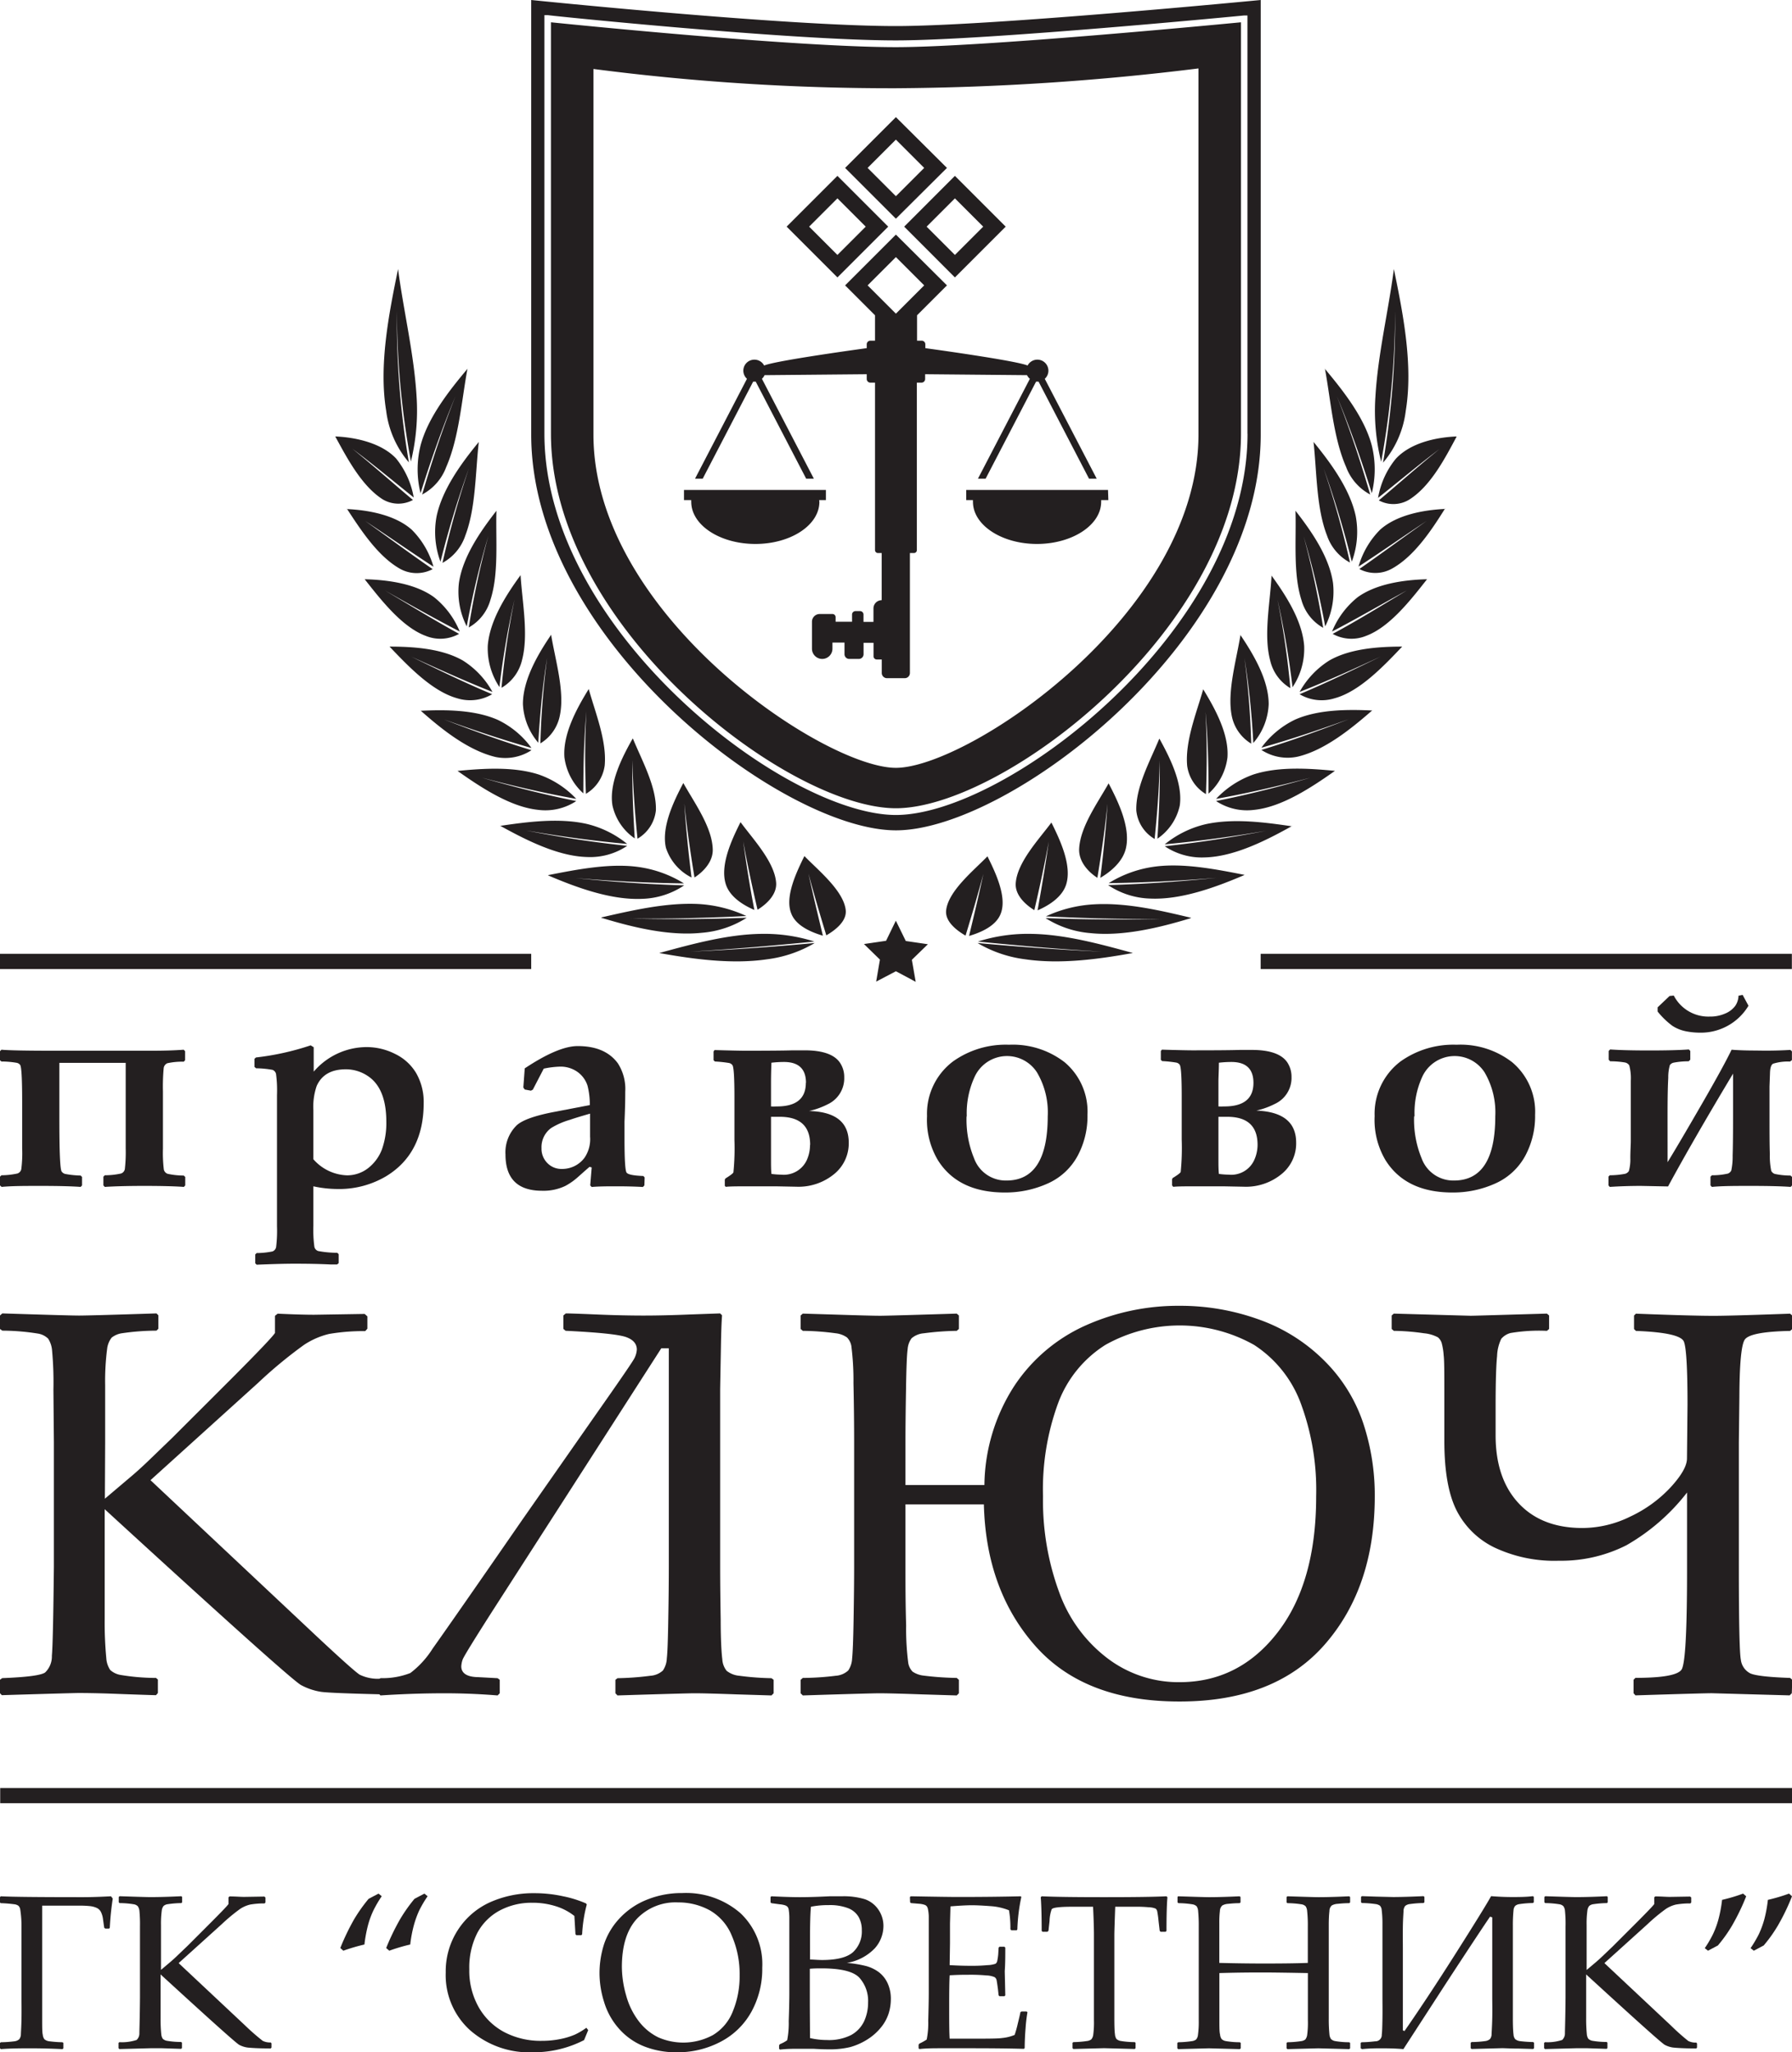
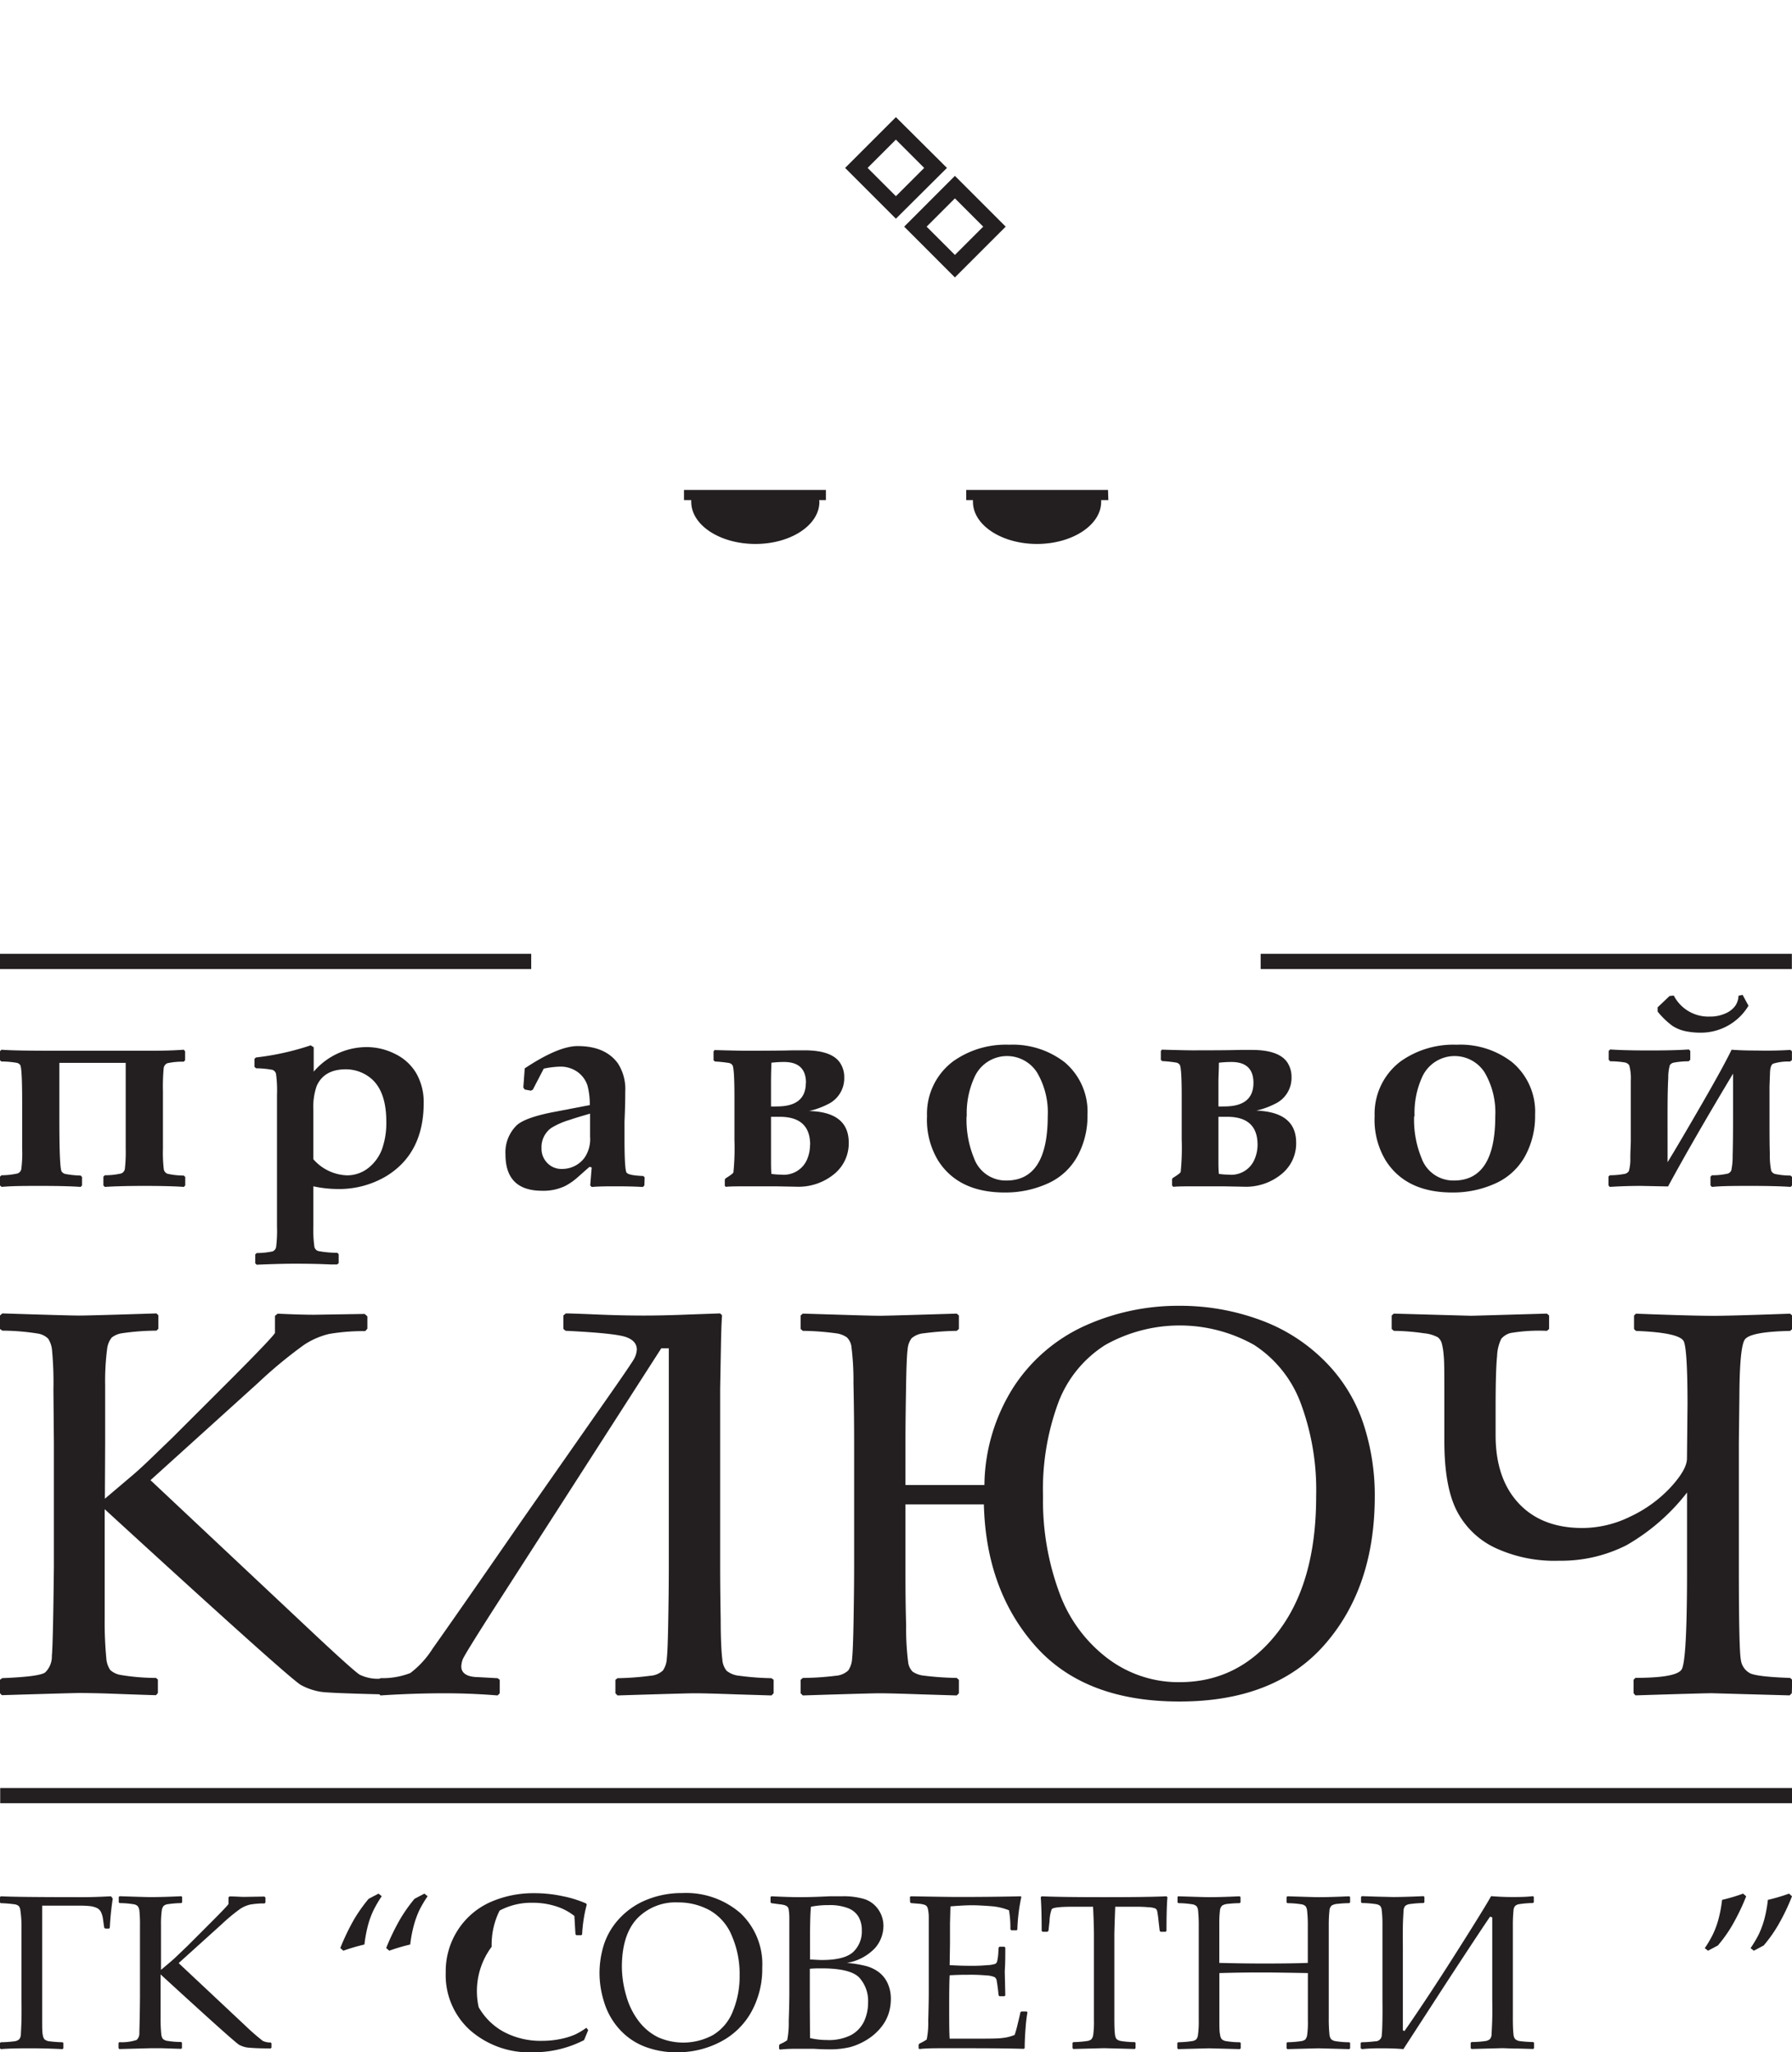
<svg xmlns="http://www.w3.org/2000/svg" viewBox="0 0 266.03 304.7">
  <defs>
    <style>.cls-1,.cls-2{fill:#231f20;}.cls-1{fill-rule:evenodd;}</style>
  </defs>
  <g id="Слой_2" data-name="Слой 2">
    <g id="Layer_1" data-name="Layer 1">
-       <path class="cls-1" d="M206.92,40c-.82,6.27-2.36,12.6-2.73,18.84a31.29,31.29,0,0,0,.85,9.72,124.6,124.6,0,0,0,2.07-22.39,126.71,126.71,0,0,1-1.79,22.52A14.53,14.53,0,0,0,208.69,61c1.11-6.73-.37-14.33-1.77-21.08ZM185.2,64.4C185.2,93.62,149.31,121,133,121S80.82,93.62,80.82,64.4V2.25l.54,0C81.71,2.34,117.47,6,133,6c13.38,0,51.28-3.66,51.66-3.7l.53,0V64.4ZM133,3.87C116.52,3.87,78.86,0,78.86,0V64.53c0,30.34,37.24,58.75,54.15,58.75s54.15-28.41,54.15-58.75V0S147.21,3.87,133,3.87Zm44.92,60.66V10.16A381.5,381.5,0,0,1,133,13.1,343.05,343.05,0,0,1,88.1,10.24V64.53C88.1,91.2,122.34,114,133,114s44.92-22.84,44.92-49.51ZM81.79,3.31V64.4C81.79,93.13,117,120,133,120s51.23-26.89,51.23-55.62V3.31C179.59,3.75,145.57,7,133,7,118.46,7,86.3,3.77,81.79,3.31ZM133,136.71l1.47,3,3.28.48-2.38,2.31.57,3.27L133,144.2l-2.93,1.54.56-3.27-2.37-2.31,3.28-.48,1.46-3Zm-13.57-9.64c-1.15,2.35-3,6.11-1.94,8.62.71,1.76,2.9,2.71,4.67,3.23-.74-3.07-1.48-6.14-2.14-9.22.82,3.08,1.72,6.12,2.65,9.17,1.33-.77,3.07-2.11,2.88-3.76-.33-2.89-4.12-5.93-6.12-8Zm-9.49-5c1.84,2.51,5.06,5.9,5.28,9,.12,1.72-1.37,3.14-2.76,4-.78-3.37-1.52-6.76-2.13-10.17.46,3.41,1,6.81,1.66,10.2-1.75-.75-3.68-2-4.25-3.85-.88-2.83.91-6.63,2.2-9.2Zm-8.5-5.81c-1.43,2.71-3.28,6.54-2.58,9.61a7.53,7.53,0,0,0,3.8,4.41c-.45-3.65-.84-7.31-1.06-11,.36,3.68.9,7.33,1.5,11,1.42-.92,2.75-2.4,2.71-4.15-.07-3.32-2.77-7-4.37-9.88Zm-7.52-6.6c-1.6,2.82-3.53,6.64-3,9.91a8,8,0,0,0,3.31,4.91c-.24-3.87-.4-7.74-.35-11.62.08,3.9.37,7.78.76,11.66a5.53,5.53,0,0,0,2.73-4.21c.11-3.49-2.09-7.43-3.41-10.65Zm-6.52-7.36c-1.79,2.89-3.86,6.69-3.61,10.13a8.68,8.68,0,0,0,2.81,5.36c0-4.06.09-8.1.45-12.15-.24,4.08-.22,8.14-.07,12.22a5.77,5.77,0,0,0,2.79-4.21c.33-3.65-1.39-7.82-2.37-11.35Zm-5.55-8.1c-2,2.93-4.21,6.71-4.22,10.31a9.46,9.46,0,0,0,2.28,5.76c.25-4.22.64-8.42,1.31-12.6a122.69,122.69,0,0,0-1,12.7,6.22,6.22,0,0,0,2.9-4.17c.74-3.58-.69-8.2-1.31-12Zm-4.57-8.83c.25,4.06,1.21,8.88.22,12.62a6.47,6.47,0,0,1-3.05,4.13A121.27,121.27,0,0,1,76.38,89a124.51,124.51,0,0,0-2.24,13,10.39,10.39,0,0,1-1.73-6.13c.29-3.74,2.7-7.5,4.88-10.49ZM73.7,75.83c-2.38,3.06-5,6.82-5.57,10.71A11.34,11.34,0,0,0,69.29,93a128.94,128.94,0,0,1,3.2-13.42,128.62,128.62,0,0,0-2.9,13.58,6.78,6.78,0,0,0,3.21-4.08c1.28-3.91.77-9,.9-13.25ZM71.08,65.61c-.51,4.53-.44,9.81-2,13.9a7.21,7.21,0,0,1-3.39,4.06,136.46,136.46,0,0,1,3.91-14A144.76,144.76,0,0,0,65.39,83.4a12.66,12.66,0,0,1-.57-6.78c.86-4,3.67-7.85,6.26-11ZM69.43,54.72c-2.79,3.32-5.91,7.29-7,11.43a14.7,14.7,0,0,0,0,7.07c1.53-4.87,3.22-9.67,5.18-14.38-1.89,4.78-3.5,9.64-4.94,14.58a7.6,7.6,0,0,0,3.58-4.1c1.89-4.33,2.27-9.81,3.15-14.6Zm28.46,86.77c4.9-1.34,10.15-2.78,15.15-2.84a24.44,24.44,0,0,1,7.85,1.14c-6.12.62-12.24,1.14-18.38,1.5,6.16-.27,12.3-.72,18.44-1.28a18.44,18.44,0,0,1-7.11,2.42c-5.12.75-10.79,0-16-.94Zm-8.62-5.23C94,137.7,99.38,139,104.2,138.49a14.54,14.54,0,0,0,6.65-2.23c-5.74.21-11.47.26-17.22.12,5.73.05,11.45-.09,17.17-.38a19.49,19.49,0,0,0-7.26-1.79c-4.73-.2-9.68.95-14.27,2Zm-7.9-6.33c4.33-.85,9.2-1.81,13.48-1.2a17.38,17.38,0,0,1,6.69,2.43c-5.37-.07-10.71-.34-16.06-.79,5.35.55,10.71.92,16.09,1.08a11.82,11.82,0,0,1-6.26,2c-4.58.2-9.65-1.65-13.94-3.48Zm-7.13-7.31c4.09-.61,8.7-1.2,12.75-.32a15,15,0,0,1,6.12,3c-5-.45-10-1.13-15-2,5,1,10,1.74,15,2.28a9.84,9.84,0,0,1-5.93,1.66c-4.34-.1-9.08-2.51-13-4.68Zm-6.33-8.17c3.49,2.46,7.86,5.37,12,5.79a8.32,8.32,0,0,0,5.64-1.31c-4.72-.94-9.36-2.13-14-3.46,4.63,1.21,9.28,2.3,14,3.14A13.9,13.9,0,0,0,80,115c-3.73-1.21-8.2-.92-12.09-.54Zm-5.48-8.92c3.71-.18,8.05-.16,11.47,1.35a13.23,13.23,0,0,1,5,4.17c-4.39-1.24-8.7-2.7-13-4.24,4.29,1.66,8.59,3.23,13,4.57a7.09,7.09,0,0,1-5.38,1c-4.08-1-7.93-4.1-11-6.81ZM57.83,96c2.77,2.91,6.34,6.66,10.07,7.68a6.41,6.41,0,0,0,5.16-.61c-4.08-1.71-8-3.63-12-5.57,4,1.81,8,3.63,12.05,5.23a12.84,12.84,0,0,0-4.39-4.66C65.6,96.28,61.38,96,57.83,96Zm-3.66-10c3.39.09,7.48.64,10.26,2.66a12.67,12.67,0,0,1,3.82,5.1c-3.76-1.94-7.41-4-11.1-6.09,3.66,2.17,7.3,4.4,11,6.44a5.7,5.7,0,0,1-4.94.3c-3.51-1.29-6.66-5.35-9.07-8.41ZM51.48,75.5c2.07,3.17,4.65,7.16,8,9a5.09,5.09,0,0,0,4.75,0c-3.39-2.33-6.68-4.78-10-7.14,3.4,2.23,6.72,4.57,10.12,6.78a12.67,12.67,0,0,0-3.22-5.49c-2.46-2.19-6.4-2.92-9.64-3.07ZM49.8,64.8c3.08.13,6.86,1,9,3.27a12.66,12.66,0,0,1,2.62,5.79c-3-2.41-6-4.91-9.12-7.24,3.06,2.47,6,5.09,9,7.61a4.53,4.53,0,0,1-4.53-.12c-3.1-2-5.25-6.1-7-9.31ZM59.1,40c.83,6.27,2.37,12.6,2.74,18.84A31.9,31.9,0,0,1,61,68.52a123.71,123.71,0,0,1-2.08-22.39A126.71,126.71,0,0,0,60.7,68.65,14.53,14.53,0,0,1,57.33,61c-1.11-6.73.38-14.33,1.77-21.08Zm87.48,87.11c1.16,2.35,3,6.11,1.95,8.62-.72,1.76-2.9,2.71-4.67,3.23.74-3.07,1.47-6.14,2.13-9.22-.82,3.08-1.72,6.12-2.65,9.17-1.33-.77-3.07-2.11-2.88-3.76.33-2.89,4.12-5.93,6.12-8Zm9.5-5c1.28,2.57,3.08,6.37,2.2,9.2-.58,1.85-2.51,3.1-4.25,3.85.61-3.39,1.19-6.79,1.66-10.2-.62,3.41-1.36,6.8-2.14,10.17-1.39-.86-2.88-2.28-2.76-4,.22-3.12,3.44-6.51,5.29-9Zm8.5-5.81c-1.61,2.88-4.31,6.56-4.38,9.88,0,1.75,1.29,3.23,2.71,4.15.6-3.66,1.14-7.31,1.5-11-.22,3.67-.61,7.33-1.06,11,1.69-1,3.37-2.49,3.8-4.41.7-3.07-1.14-6.9-2.57-9.61Zm7.51-6.6c-1.32,3.22-3.52,7.16-3.4,10.65a5.52,5.52,0,0,0,2.72,4.21c.39-3.88.69-7.76.76-11.66.05,3.88-.1,7.75-.35,11.62a8,8,0,0,0,3.32-4.91c.48-3.27-1.45-7.09-3-9.91Zm6.53-7.36c-1,3.53-2.71,7.7-2.38,11.35a5.77,5.77,0,0,0,2.79,4.21c.15-4.08.17-8.14-.07-12.22.36,4.05.46,8.09.45,12.15a8.63,8.63,0,0,0,2.81-5.36c.25-3.44-1.82-7.24-3.6-10.13Zm5.54-8.1c-.62,3.8-2,8.42-1.31,12a6.22,6.22,0,0,0,2.9,4.17,122.69,122.69,0,0,0-1-12.7,121.17,121.17,0,0,1,1.31,12.6,9.4,9.4,0,0,0,2.28-5.76c0-3.6-2.24-7.38-4.22-10.31Zm4.57-8.83c2.18,3,4.6,6.75,4.88,10.49a10.25,10.25,0,0,1-1.73,6.13,127.16,127.16,0,0,0-2.23-13,121.25,121.25,0,0,1,1.91,13.14,6.45,6.45,0,0,1-3-4.13c-1-3.74,0-8.56.21-12.62Zm3.59-9.53c.13,4.29-.37,9.34.9,13.25a6.81,6.81,0,0,0,3.21,4.08,126.16,126.16,0,0,0-2.9-13.58A128.94,128.94,0,0,1,196.73,93a11.43,11.43,0,0,0,1.16-6.46c-.57-3.89-3.18-7.65-5.57-10.71ZM195,65.61c2.58,3.16,5.4,7,6.26,11a12.67,12.67,0,0,1-.58,6.78,142,142,0,0,0-4.19-13.87,139.09,139.09,0,0,1,3.92,14A7.17,7.17,0,0,1,197,79.51c-1.59-4.09-1.51-9.37-2-13.9Zm1.65-10.89c2.78,3.32,5.91,7.29,7,11.43a14.7,14.7,0,0,1,0,7.07c-1.52-4.87-3.22-9.67-5.18-14.38,1.89,4.78,3.51,9.64,4.94,14.58a7.68,7.68,0,0,1-3.58-4.1c-1.89-4.33-2.26-9.81-3.14-14.6Zm-28.47,86.77c-4.89-1.34-10.15-2.78-15.15-2.84a24.44,24.44,0,0,0-7.85,1.14c6.12.62,12.24,1.14,18.38,1.5-6.16-.27-12.3-.72-18.44-1.28a18.43,18.43,0,0,0,7.12,2.42c5.12.75,10.78,0,15.94-.94Zm8.62-5.23c-4.59-1.1-9.54-2.25-14.27-2a19.49,19.49,0,0,0-7.26,1.79c5.72.29,11.45.43,17.18.38-5.75.14-11.49.09-17.23-.12a14.62,14.62,0,0,0,6.66,2.23c4.82.5,10.2-.79,14.92-2.23Zm7.9-6.33c-4.29,1.83-9.36,3.68-13.93,3.48a11.83,11.83,0,0,1-6.27-2c5.38-.16,10.74-.53,16.09-1.08q-8,.67-16,.79a17.28,17.28,0,0,1,6.68-2.43c4.29-.61,9.15.35,13.48,1.2Zm7.14-7.31c-3.88,2.17-8.63,4.58-13,4.68a9.86,9.86,0,0,1-5.93-1.66c5-.54,10-1.32,15-2.28-5,.85-10,1.53-15,2a15,15,0,0,1,6.11-3c4.06-.88,8.66-.29,12.76.32Zm6.33-8.17c-3.89-.38-8.36-.67-12.1.54a14,14,0,0,0-5.54,3.62c4.71-.84,9.35-1.93,14-3.14-4.62,1.33-9.27,2.52-14,3.46a8.33,8.33,0,0,0,5.65,1.31c4.13-.42,8.51-3.33,12-5.79Zm5.48-8.92c-3.12,2.71-7,5.86-11,6.81a7.11,7.11,0,0,1-5.39-1c4.4-1.34,8.71-2.91,13-4.57-4.3,1.54-8.61,3-13,4.24a13.34,13.34,0,0,1,5-4.17c3.42-1.51,7.76-1.53,11.47-1.35ZM208.19,96c-3.54,0-7.77.29-10.86,2.07a12.87,12.87,0,0,0-4.4,4.66c4.08-1.6,8.06-3.42,12-5.23-4,1.94-7.94,3.86-12,5.57a6.43,6.43,0,0,0,5.17.61c3.72-1,7.3-4.77,10.06-7.68Zm3.66-10c-2.41,3.06-5.55,7.12-9.06,8.41a5.72,5.72,0,0,1-4.95-.3c3.74-2,7.37-4.27,11-6.44-3.69,2-7.34,4.15-11.09,6.09a12.64,12.64,0,0,1,3.81-5.1c2.78-2,6.87-2.57,10.26-2.66Zm2.7-10.44c-3.24.15-7.19.88-9.65,3.07a12.67,12.67,0,0,0-3.22,5.49c3.41-2.21,6.73-4.55,10.12-6.78-3.36,2.36-6.65,4.81-10,7.14a5.07,5.07,0,0,0,4.74,0c3.38-1.81,6-5.8,8-9Zm1.67-10.7c-1.71,3.21-3.86,7.33-7,9.31a4.53,4.53,0,0,1-4.53.12c3-2.52,5.94-5.14,9-7.61-3.1,2.33-6.07,4.83-9.11,7.24a12.46,12.46,0,0,1,2.62-5.79C209.37,65.76,213.15,64.93,216.22,64.8Z" />
      <rect class="cls-2" y="141.61" width="78.86" height="2.26" />
      <rect class="cls-2" x="187.15" y="141.61" width="78.86" height="2.26" />
      <rect class="cls-2" x="0.03" y="265.46" width="266" height="2.26" />
      <path class="cls-2" d="M15.57,222.51l3.67-3.11c.83-.69,1.8-1.56,2.91-2.63l3.43-3.31,8.9-8.89q5.77-5.79,6.34-6.66v-2.55l.4-.32c2.15.1,4,.16,5.42.16l7.5-.12.4.36v1.83l-.32.36a30,30,0,0,0-5.37.42,11.56,11.56,0,0,0-3.73,1.63,67.13,67.13,0,0,0-6.78,5.61l-16,14.47L47,242.93q5.51,5.15,6.4,5.71a6.18,6.18,0,0,0,3,.6l.28.31v1.68l-.28.32q-7.21-.17-8.69-.36a9.17,9.17,0,0,1-3-1q-1.49-.75-29.17-26.12v8.49l0,7.82a56,56,0,0,0,.24,5.8,3.59,3.59,0,0,0,.58,1.76,3.08,3.08,0,0,0,1.44.72,32,32,0,0,0,5.36.46l.28.24v2l-.28.32c-.37,0-2.73-.08-7.06-.24-1.91-.06-3.39-.08-4.43-.08-.42,0-4.22.1-11.4.32L0,251.39v-2l.32-.24c3.67-.14,5.79-.42,6.38-.84a3.3,3.3,0,0,0,1-2.49Q7.88,244,8,232.6V214.14l-.07-7.82a51.67,51.67,0,0,0-.2-5.82,3.79,3.79,0,0,0-.58-1.75A2.79,2.79,0,0,0,5.66,198a33.84,33.84,0,0,0-5.32-.44L0,197.31v-2L.34,195c6.56.21,10.37.32,11.4.32s5-.11,11.49-.32l.28.28v2l-.28.28a35.88,35.88,0,0,0-5.09.38,3.23,3.23,0,0,0-1.57.66,3.32,3.32,0,0,0-.66,1.63,36.83,36.83,0,0,0-.3,5.43l0,8.45Z" />
      <path class="cls-2" d="M56.17,251.39v-2l.32-.24a11.28,11.28,0,0,0,4.43-.76,13.72,13.72,0,0,0,3.31-3.63q3.18-4.47,13.32-19.14l10.76-15.4q4.92-7,5.71-8.29a3.25,3.25,0,0,0,.52-1.56c0-.85-.53-1.47-1.58-1.85s-4-.7-9-.94l-.32-.28v-2L84,195c.48,0,2,.05,4.58.16s4.91.16,7,.16,4.38-.06,6.82-.16l4.51-.16.28.28c-.08,1.14-.13,2.59-.16,4.34l-.12,6.62V232.6q0,3.28.08,7.9c0,3.09.13,5,.24,5.84a3,3,0,0,0,.64,1.72,3.52,3.52,0,0,0,1.89.74,41.22,41.22,0,0,0,4.77.36l.32.24v2l-.32.32-5.23-.16q-4.74-.17-6.3-.16c-.56,0-4.33.1-11.33.32l-.31-.32v-2l.31-.24a42.9,42.9,0,0,0,4.87-.36,3.06,3.06,0,0,0,1.87-.78,3.42,3.42,0,0,0,.58-1.8q.15-1.25.22-6c.06-3.17.08-5.71.08-7.6V200.18H98.17L84,222.24l-10.93,17c-2.79,4.37-4.25,6.75-4.39,7.16a3.58,3.58,0,0,0-.2,1c0,1,.81,1.57,2.44,1.6l2.95.16.32.24v2l-.32.32c-2.69-.22-5.31-.32-7.86-.32-3,0-6.21.1-9.53.32Z" />
      <path class="cls-2" d="M134.42,220.48h11.72a27.61,27.61,0,0,1,4.43-14.7,24.87,24.87,0,0,1,10.61-9,33.65,33.65,0,0,1,13.92-2.91,34.38,34.38,0,0,1,12,2.11,26,26,0,0,1,9.61,6.15,23.6,23.6,0,0,1,5.66,9.15,33.86,33.86,0,0,1,1.72,10.87q0,13.51-7.42,22t-21.61,8.47q-14.08,0-21.38-8.27t-7.62-21H134.42v9.25c0,2.64,0,5.54.1,8.72a39.07,39.07,0,0,0,.32,5.62,2.49,2.49,0,0,0,.63,1.24,3.65,3.65,0,0,0,1.68.6,44.32,44.32,0,0,0,4.88.34l.32.28v2l-.32.32-5.22-.16c-3.09-.11-5.18-.16-6.3-.16-.72,0-4.5.1-11.33.32l-.32-.32v-2l.32-.28a40.75,40.75,0,0,0,4.87-.32,3.06,3.06,0,0,0,1.87-.78,3.46,3.46,0,0,0,.58-1.78c.09-.82.17-2.79.22-5.9s.08-5.69.08-7.74V214.14q0-4.14-.1-8.81a39.89,39.89,0,0,0-.32-5.53,2.45,2.45,0,0,0-.64-1.23,3.57,3.57,0,0,0-1.67-.62,38.61,38.61,0,0,0-4.89-.36l-.32-.28v-2l.32-.28,5.23.16c3.16.1,5.26.16,6.3.16q1,0,11.32-.32l.32.28v2l-.32.28a41.33,41.33,0,0,0-4.88.36,3.18,3.18,0,0,0-1.82.74,3.12,3.12,0,0,0-.59,1.65q-.17,1.16-.24,6.06c-.06,3.27-.08,5.85-.08,7.74Zm20.42,1.68a39.42,39.42,0,0,0,2.41,14.27,21.34,21.34,0,0,0,7.18,9.79,17.43,17.43,0,0,0,10.67,3.53q8.85,0,14.57-7.39t5.72-20.2a37,37,0,0,0-2.31-13.88,17.62,17.62,0,0,0-6.9-8.6,22.55,22.55,0,0,0-22.09,0,17.37,17.37,0,0,0-7,8.62A37.23,37.23,0,0,0,154.84,222.16Z" />
      <path class="cls-2" d="M266,251.39l-.32.32-11.56-.32c-.69,0-4.47.1-11.33.32l-.28-.32v-2l.28-.28q6,0,6.84-1.22t.82-15.3v-11a30.56,30.56,0,0,1-9,7.83,21.4,21.4,0,0,1-10,2.3,20.84,20.84,0,0,1-9.67-2,12.33,12.33,0,0,1-5.59-5.56c-1.18-2.39-1.77-5.8-1.77-10.21V207.4c0-3.35,0-5.41-.1-6.18a9.65,9.65,0,0,0-.28-1.76,1.74,1.74,0,0,0-.58-.91,5.42,5.42,0,0,0-2.05-.6,33,33,0,0,0-4.49-.36l-.32-.28v-2l.32-.28,11.41.32c.37,0,2.28-.06,5.74-.16l5.58-.16.32.28v2l-.32.28a25.47,25.47,0,0,0-5.4.32,2.71,2.71,0,0,0-1.38.86,6.33,6.33,0,0,0-.62,2.55c-.14,1.34-.22,3.82-.22,7.44v4.34q0,6.42,3.42,10.09t9.47,3.67a16.11,16.11,0,0,0,7.09-1.69,19.4,19.4,0,0,0,6-4.35q2.43-2.65,2.43-4.29l.08-8q0-8-.54-9.34t-7.12-1.59l-.28-.28v-2l.28-.28c5.43.21,9.28.32,11.57.32q2.47,0,11.32-.32l.32.28v2l-.32.28q-6,.12-6.75,1.32t-.78,8.45l-.08,6.78V232.6q0,12.38.3,13.84a2.61,2.61,0,0,0,1.39,2c.73.34,2.71.57,5.92.68l.32.28Z" />
      <path class="cls-2" d="M27.5,176l-.21.22q-2-.15-5.88-.15-3.57,0-5.85.15l-.21-.22v-1.3l.21-.21a11.24,11.24,0,0,0,2.41-.26.86.86,0,0,0,.56-.64,22.19,22.19,0,0,0,.13-3.1V157.8H8.81v8.35c0,4.84.11,7.44.34,7.78a.93.93,0,0,0,.51.36,13.75,13.75,0,0,0,2.31.24l.21.21V176l-.21.22c-1.34-.1-3.3-.15-5.9-.15-2.37,0-4.32,0-5.83.15L0,176v-1.3l.21-.21a11.52,11.52,0,0,0,2.37-.26.86.86,0,0,0,.58-.64,18.56,18.56,0,0,0,.13-3.1v-7c0-3.31-.1-5.11-.3-5.38a.84.84,0,0,0-.54-.32,13.49,13.49,0,0,0-2.24-.19L0,157.41v-1.34l.21-.22Q2,156,7.74,156H22.57c1.82,0,3.39-.05,4.7-.15l.21.22v1.34l-.21.22a10.19,10.19,0,0,0-2.44.23.91.91,0,0,0-.53.74,29.67,29.67,0,0,0-.11,3.45v8.48a20.63,20.63,0,0,0,.13,3.1.87.87,0,0,0,.55.64,11.21,11.21,0,0,0,2.4.26l.23.21Z" />
      <path class="cls-2" d="M62.9,163.74q0,7.5-5.57,10.89a13.65,13.65,0,0,1-7.26,1.9,17.08,17.08,0,0,1-3.55-.4V182a18.59,18.59,0,0,0,.15,3.1.84.84,0,0,0,.57.64,15.64,15.64,0,0,0,2.83.26l.21.21v1.33l-.24.19-1,0c-1.64-.08-3.4-.11-5.3-.11q-2.19,0-5.64.15l-.21-.22v-1.3l.21-.21a12.22,12.22,0,0,0,2.35-.24.86.86,0,0,0,.54-.64,20.11,20.11,0,0,0,.13-3.12V162.6a18.89,18.89,0,0,0-.14-3.15.85.85,0,0,0-.53-.61,14.27,14.27,0,0,0-2.43-.23l-.24-.21v-1.2L38,157a39.31,39.31,0,0,0,8.12-1.8l.45.28,0,3.63a10.38,10.38,0,0,1,7.86-3.65,9.34,9.34,0,0,1,4.19,1,7.34,7.34,0,0,1,3.16,2.86A8.6,8.6,0,0,1,62.9,163.74Zm-5.55,2.8q0-5.07-2.86-6.86a5.82,5.82,0,0,0-3.16-.92q-3.22,0-4.32,2.48a9.47,9.47,0,0,0-.49,3.56v7.31a6.93,6.93,0,0,0,5,2.39,5.07,5.07,0,0,0,3.16-1.09,6.44,6.44,0,0,0,2-2.71A11.59,11.59,0,0,0,57.35,166.54Z" />
      <path class="cls-2" d="M95.66,176l-.22.23c-1.24-.07-2.52-.1-3.84-.1s-2.61,0-3.76.1l-.22-.23.22-2.67-.32-.09c-1,.86-1.59,1.41-1.9,1.67a9.35,9.35,0,0,1-1.71,1.17,7.47,7.47,0,0,1-3.44.71q-5.43,0-5.43-5.39a5.6,5.6,0,0,1,1.67-4.33c.85-.78,2.73-1.45,5.64-2l5.21-1a11.25,11.25,0,0,0-.34-2.88A4,4,0,0,0,85.51,159a4.36,4.36,0,0,0-2.33-.64,13.35,13.35,0,0,0-2.46.3l-1.62,3.12-.28.15-.92-.17-.21-.3.21-2.84q5-3.32,7.87-3.31c2.7,0,4.68.84,5.94,2.54a7,7,0,0,1,1.11,4.23c0,.6,0,2.08-.11,4.44,0,.94,0,1.75,0,2.44,0,3.16.1,4.88.32,5.15s1,.43,2.48.49l.19.21Zm-8.06-7.22v-3.44c-1.29.37-2.29.67-3,.92a11.29,11.29,0,0,0-2.77,1.21,3.51,3.51,0,0,0-1.44,3,3,3,0,0,0,.86,2.2,2.89,2.89,0,0,0,2.18.88,4.11,4.11,0,0,0,3.35-1.67A4.89,4.89,0,0,0,87.6,168.76Z" />
      <path class="cls-2" d="M126,169.65a5.87,5.87,0,0,1-2.14,4.64,8.35,8.35,0,0,1-5.66,1.9l-3.06-.06c-.58,0-1.67,0-3.27,0-2.2,0-3.58,0-4.12.08l-.15-.15v-.92l.09-.17c.75-.47,1.15-.77,1.19-.92a36.08,36.08,0,0,0,.15-4.8v-6.45c0-2.84-.1-4.39-.3-4.66a.82.82,0,0,0-.51-.32,18.66,18.66,0,0,0-2.09-.22l-.2-.19v-1.3l.15-.21c2.4.07,3.89.1,4.49.1q5.22,0,7.09-.06c.83,0,1.42,0,1.78,0q4,0,5.25,1.83a3.78,3.78,0,0,1,.64,2.18,4.26,4.26,0,0,1-2.45,4,11.84,11.84,0,0,1-2.76,1Q126,165.11,126,169.65Zm-6.35-8.88q0-3.11-3.29-3.1a16.22,16.22,0,0,0-1.84.11q-.06,1.71-.06,2.79v3.7a5.63,5.63,0,0,0,.79,0Q119.63,164.31,119.63,160.77Zm.62,9.2q0-4.16-4.51-4.16c-.38,0-.82,0-1.3,0v6.37c0,.75,0,1.46.06,2.11a12.16,12.16,0,0,0,1.48.11,3.76,3.76,0,0,0,3.78-2.18A5.48,5.48,0,0,0,120.25,170Z" />
      <path class="cls-2" d="M141.49,157.58a13.46,13.46,0,0,1,8.31-2.47,12.56,12.56,0,0,1,8.25,2.6,9.57,9.57,0,0,1,3.39,7.8,12.4,12.4,0,0,1-1.41,6,9.36,9.36,0,0,1-4.42,4.17,15.24,15.24,0,0,1-6.43,1.37q-6.93,0-9.94-4.79a11.71,11.71,0,0,1-1.62-6.56A9.72,9.72,0,0,1,141.49,157.58Zm2,8.16a15,15,0,0,0,1.11,6.22,5,5,0,0,0,4.81,3.31q6.12,0,6.13-9.53a11.67,11.67,0,0,0-1.6-6.53,5.29,5.29,0,0,0-9.24.64A12.85,12.85,0,0,0,143.52,165.74Z" />
      <path class="cls-2" d="M192.42,169.65a5.84,5.84,0,0,1-2.14,4.64,8.32,8.32,0,0,1-5.66,1.9l-3.05-.06c-.59,0-1.68,0-3.27,0-2.21,0-3.58,0-4.12.08L174,176v-.92l.08-.17c.76-.47,1.16-.77,1.2-.92a36.08,36.08,0,0,0,.15-4.8v-6.45c0-2.84-.1-4.39-.3-4.66a.82.82,0,0,0-.52-.32,18.06,18.06,0,0,0-2.09-.22l-.19-.19v-1.3l.15-.21c2.39.07,3.89.1,4.49.1q5.2,0,7.09-.06c.82,0,1.42,0,1.77,0q4,0,5.26,1.83a3.85,3.85,0,0,1,.64,2.18,4.25,4.25,0,0,1-2.46,4,11.84,11.84,0,0,1-2.76,1Q192.42,165.11,192.42,169.65Zm-6.34-8.88q0-3.11-3.3-3.1a16,16,0,0,0-1.83.11c0,1.14-.07,2.07-.07,2.79v3.7a5.72,5.72,0,0,0,.79,0Q186.08,164.31,186.08,160.77Zm.61,9.2q0-4.16-4.5-4.16c-.39,0-.82,0-1.31,0v6.37c0,.75,0,1.46.07,2.11a12,12,0,0,0,1.47.11,3.74,3.74,0,0,0,3.78-2.18A5.48,5.48,0,0,0,186.69,170Z" />
      <path class="cls-2" d="M207.93,157.58a13.5,13.5,0,0,1,8.31-2.47,12.52,12.52,0,0,1,8.25,2.6,9.58,9.58,0,0,1,3.4,7.8,12.4,12.4,0,0,1-1.41,6,9.39,9.39,0,0,1-4.43,4.17,15.2,15.2,0,0,1-6.43,1.37q-6.92,0-9.93-4.79a11.71,11.71,0,0,1-1.62-6.56A9.73,9.73,0,0,1,207.93,157.58Zm2,8.16a15,15,0,0,0,1.11,6.22,5,5,0,0,0,4.81,3.31q6.13,0,6.13-9.53a11.75,11.75,0,0,0-1.59-6.53,5.29,5.29,0,0,0-9.24.64A12.84,12.84,0,0,0,210,165.74Z" />
      <path class="cls-2" d="M265.79,155.88l.23.21v1.3l-.28.22a7.42,7.42,0,0,0-2.53.32q-.43.25-.45,1.47l-.07,1.9c0,.64,0,2.13,0,4.47s0,4.12.05,5.58a10.83,10.83,0,0,0,.21,2.49.94.94,0,0,0,.52.45,11.1,11.1,0,0,0,2.34.24l.23.21V176l-.21.22q-2-.15-5.85-.15c-2.38,0-4.33,0-5.84.15l-.21-.22v-1.3l.21-.21a10.37,10.37,0,0,0,2.38-.25.93.93,0,0,0,.5-.47,9.9,9.9,0,0,0,.2-2.21q.06-1.9.06-5.79v-6.37q-5.94,9.9-9.65,16.75l-4-.08q-2.43,0-4.65.15l-.19-.22v-1.32l.19-.19a12.25,12.25,0,0,0,2.29-.22,1,1,0,0,0,.54-.4,6.42,6.42,0,0,0,.22-1.92c0-1.09.07-1.94.07-2.55q0-7,0-8.95a7.34,7.34,0,0,0-.23-2.28,1,1,0,0,0-.61-.42,13.18,13.18,0,0,0-2.23-.18l-.21-.24v-1.3l.21-.22c1.37.1,3.31.15,5.83.15s4.53-.05,5.86-.15l.21.22v1.3l-.24.24a11.65,11.65,0,0,0-2.27.21.94.94,0,0,0-.52.35,6.49,6.49,0,0,0-.24,1.88c-.06,1.11-.09,2.43-.1,4s0,4.4,0,8.54q1.65-2.69,5-8.49t4.5-8.21q1.5.12,3.63.12C262.08,156,263.79,156,265.79,155.88Zm-7.09-8.17.87,1.61a8.23,8.23,0,0,1-7.13,4,10.87,10.87,0,0,1-2.17-.21,5.73,5.73,0,0,1-2-.81,11.81,11.81,0,0,1-2.19-2.12v-.62l1.78-1.69.62-.06a5.77,5.77,0,0,0,5.32,3.12,5.51,5.51,0,0,0,2.33-.46,3.5,3.5,0,0,0,1.48-1.14,2.81,2.81,0,0,0,.48-1.5Z" />
-       <path class="cls-2" d="M152.89,56.24l-7.71,14.83h1.14l7.49-14.41.19,0,.18,0,7.49,14.41h1.14L155.1,56.24a1.61,1.61,0,0,0,.54-1.2,1.64,1.64,0,0,0-3.09-.77c-1.67-.74-15.18-2.58-15.18-2.58v-.57a.54.54,0,0,0-.53-.54h-.7V46.81l4.44-4.44L133,34.83l-7.54,7.54,4.44,4.44v3.77h-.69a.54.54,0,0,0-.54.54v.57s-13.55,1.84-15.23,2.58A1.61,1.61,0,0,0,112,53.4a1.63,1.63,0,0,0-1.11,2.84l-7.71,14.83h1.14l7.49-14.41.19,0,.19,0,7.49,14.41h1.14l-7.71-14.83a1.63,1.63,0,0,0,.39-.54l15.17-.14v.71a.54.54,0,0,0,.54.54h.69V81.68a.44.44,0,0,0,.44.43h.55v7a1.22,1.22,0,0,0-1.22,1.22v2h-1.48V91.24a.51.51,0,0,0-.52-.51H127a.51.51,0,0,0-.51.51v1.07h-2.44v-.68a.47.47,0,0,0-.47-.47h-1.89a1.15,1.15,0,0,0-1.15,1.15v4a1.52,1.52,0,0,0,1.52,1.52h0a1.52,1.52,0,0,0,1.52-1.52v-.91h1.79v1.73a.7.7,0,0,0,.7.7h1.43a.7.7,0,0,0,.7-.7V95.44h1.48v2a.47.47,0,0,0,.47.47h.75v2a.78.78,0,0,0,.78.78h2.63a.77.77,0,0,0,.77-.78V82.11h.59a.43.43,0,0,0,.44-.43V56.81h.7a.54.54,0,0,0,.53-.54v-.71l15.13.14A1.5,1.5,0,0,0,152.89,56.24ZM133,38.17l4.2,4.2-4.2,4.2-4.2-4.2Z" />
      <path class="cls-2" d="M121.61,74.25h1V72.74H101.54v1.51h1.08a1.14,1.14,0,0,0,0,.26c0,3.45,4.26,6.25,9.52,6.25s9.5-2.8,9.5-6.25A2.26,2.26,0,0,0,121.61,74.25Z" />
      <path class="cls-2" d="M164.49,72.74H143.44v1.51h1a1.14,1.14,0,0,0,0,.26c0,3.45,4.27,6.25,9.5,6.25s9.53-2.8,9.53-6.25a1.14,1.14,0,0,0,0-.26h1.07Z" />
-       <path class="cls-2" d="M131.86,33.65l-7.54-7.54-7.54,7.54,7.54,7.54Zm-7.54-4.2,4.2,4.2-4.2,4.2-4.2-4.2Z" />
      <path class="cls-2" d="M141.76,41.19l7.54-7.54-7.54-7.54-7.53,7.54Zm4.2-7.54-4.2,4.2-4.2-4.2,4.2-4.2Z" />
      <path class="cls-2" d="M140.58,24.93,133,17.39l-7.54,7.54L133,32.47ZM133,20.73l4.2,4.2-4.2,4.2-4.2-4.2Z" />
      <path class="cls-2" d="M6.26,282.93v13.65c0,.82,0,1.87,0,3.13s0,2.06.09,2.38a1.32,1.32,0,0,0,.25.68,1.36,1.36,0,0,0,.75.3,17.54,17.54,0,0,0,1.93.14l.13.1v.8l-.13.12c-1.7-.08-3.23-.12-4.62-.12s-3,0-4.53.12L0,304.11v-.8l.13-.1a17.17,17.17,0,0,0,2-.14,1.28,1.28,0,0,0,.73-.31,1.24,1.24,0,0,0,.24-.67c0-.32.07-1.11.09-2.38s0-2.32,0-3.13v-7.39c0-1.09,0-2.25,0-3.5A16.33,16.33,0,0,0,3,283.46a1,1,0,0,0-.26-.51,1.32,1.32,0,0,0-.65-.23,19.28,19.28,0,0,0-2-.16L0,282.45v-.8l.13-.11q2.25.13,12.12.13c.39,0,1.8,0,4.23-.13l.26.34a41.91,41.91,0,0,0-.44,4.32l-.09.13h-.59l-.15-.13L15.3,285A3.45,3.45,0,0,0,15,283.9a1.33,1.33,0,0,0-.63-.63,3.29,3.29,0,0,0-1-.27,13.72,13.72,0,0,0-1.61-.07Z" />
      <path class="cls-2" d="M23.81,292.54l1.47-1.24c.33-.28.72-.63,1.16-1.06l1.38-1.32,3.56-3.56c1.54-1.55,2.39-2.43,2.54-2.67v-1l.16-.13c.86,0,1.58.07,2.17.07l3-.05.16.14v.74l-.13.14a11.85,11.85,0,0,0-2.15.17,4.63,4.63,0,0,0-1.49.65,26.89,26.89,0,0,0-2.71,2.25l-6.41,5.79,9.89,9.28A33.39,33.39,0,0,0,39,303a2.44,2.44,0,0,0,1.19.24l.11.13V304l-.11.13c-1.93,0-3.09-.09-3.48-.14a3.69,3.69,0,0,1-1.19-.39q-.6-.3-11.68-10.46v6.53a22.15,22.15,0,0,0,.1,2.33,1.43,1.43,0,0,0,.23.7,1.23,1.23,0,0,0,.58.29,12.42,12.42,0,0,0,2.14.18l.12.1v.8l-.12.12-2.82-.09-1.78,0-4.56.12-.13-.12v-.8l.13-.1a7,7,0,0,0,2.55-.33,1.3,1.3,0,0,0,.41-1c0-.5.07-2.26.09-5.3v-7.39l0-3.13a21.21,21.21,0,0,0-.08-2.33,1.53,1.53,0,0,0-.24-.7,1.08,1.08,0,0,0-.57-.29,13.57,13.57,0,0,0-2.13-.18l-.13-.11v-.8l.13-.11c2.63.09,4.15.13,4.56.13s2,0,4.6-.13l.12.11v.8l-.12.11a14.73,14.73,0,0,0-2,.16,1.17,1.17,0,0,0-.63.26,1.33,1.33,0,0,0-.27.65,14.28,14.28,0,0,0-.12,2.18v6.73Z" />
      <path class="cls-2" d="M56.67,281.53a17.58,17.58,0,0,0-1.21,2.06,12.66,12.66,0,0,0-.83,2.25,21,21,0,0,0-.53,2.86,28,28,0,0,0-3.13.92l-.45-.4a34.49,34.49,0,0,1,2.07-4.3,23.72,23.72,0,0,1,2.13-3l1.47-.78Zm6.81,0a18,18,0,0,0-1.22,2.06,14.44,14.44,0,0,0-.82,2.25,19.48,19.48,0,0,0-.54,2.86,27,27,0,0,0-3.11.92l-.46-.4a34.35,34.35,0,0,1,2.08-4.3,23.66,23.66,0,0,1,2.12-3l1.47-.78Z" />
-       <path class="cls-2" d="M87.32,301.41l-.61,1.48a16.37,16.37,0,0,1-7.57,1.81,13.34,13.34,0,0,1-9.36-3.28,11,11,0,0,1-3.61-8.56A11.29,11.29,0,0,1,68,286.5a11.13,11.13,0,0,1,4.74-4.07,15.73,15.73,0,0,1,6.62-1.35,19.71,19.71,0,0,1,4.2.45A16.85,16.85,0,0,1,87,282.6l.11.16a21,21,0,0,0-.69,4.42l-.11.13h-.75l-.13-.13-.16-2.72A8.56,8.56,0,0,0,82.46,283,11.35,11.35,0,0,0,79,282.5a10,10,0,0,0-4.83,1.16A8.09,8.09,0,0,0,70.85,287a11.3,11.3,0,0,0-1.18,5.37A11,11,0,0,0,71.06,298a9.5,9.5,0,0,0,3.79,3.7,11.63,11.63,0,0,0,5.62,1.3,13.59,13.59,0,0,0,2.73-.27,10.68,10.68,0,0,0,2.18-.67,10.12,10.12,0,0,0,1.67-1Z" />
+       <path class="cls-2" d="M87.32,301.41l-.61,1.48a16.37,16.37,0,0,1-7.57,1.81,13.34,13.34,0,0,1-9.36-3.28,11,11,0,0,1-3.61-8.56A11.29,11.29,0,0,1,68,286.5a11.13,11.13,0,0,1,4.74-4.07,15.73,15.73,0,0,1,6.62-1.35,19.71,19.71,0,0,1,4.2.45A16.85,16.85,0,0,1,87,282.6l.11.16a21,21,0,0,0-.69,4.42l-.11.13h-.75l-.13-.13-.16-2.72A8.56,8.56,0,0,0,82.46,283,11.35,11.35,0,0,0,79,282.5a10,10,0,0,0-4.83,1.16a11.3,11.3,0,0,0-1.18,5.37A11,11,0,0,0,71.06,298a9.5,9.5,0,0,0,3.79,3.7,11.63,11.63,0,0,0,5.62,1.3,13.59,13.59,0,0,0,2.73-.27,10.68,10.68,0,0,0,2.18-.67,10.12,10.12,0,0,0,1.67-1Z" />
      <path class="cls-2" d="M89,293.1a14.14,14.14,0,0,1,.68-4.47A10.47,10.47,0,0,1,92,284.79a11.18,11.18,0,0,1,4-2.73,13.71,13.71,0,0,1,5.27-1,12.3,12.3,0,0,1,8.67,3,10.42,10.42,0,0,1,3.22,8.08,13.19,13.19,0,0,1-1.58,6.49,11,11,0,0,1-4.53,4.47,13.69,13.69,0,0,1-6.61,1.6,12.89,12.89,0,0,1-4.8-.87,9.76,9.76,0,0,1-3.72-2.6,10.49,10.49,0,0,1-2.24-4A14.31,14.31,0,0,1,89,293.1Zm3.32-1.05a15.5,15.5,0,0,0,.63,4.19,11.07,11.07,0,0,0,1.88,3.85,8.14,8.14,0,0,0,2.89,2.39,9.23,9.23,0,0,0,8.14-.35,7.12,7.12,0,0,0,2.94-3.53,13.64,13.64,0,0,0,1-5.35,14.21,14.21,0,0,0-1.15-5.83,7.65,7.65,0,0,0-3.27-3.79,9.63,9.63,0,0,0-4.71-1.18,7.9,7.9,0,0,0-6.12,2.43Q92.32,287.31,92.32,292.05Z" />
      <path class="cls-2" d="M114.51,282.56l-.12-.11v-.8l.12-.11c1.82.09,3.23.13,4.22.13.37,0,1.85,0,4.42-.13l1.81,0a10.87,10.87,0,0,1,3.42.43,4,4,0,0,1,2,1.52,4.24,4.24,0,0,1,.77,2.48,5,5,0,0,1-1.28,3.29,7.41,7.41,0,0,1-4.15,2.17,17.71,17.71,0,0,1,2.84.46,5.66,5.66,0,0,1,1.94.94,4.37,4.37,0,0,1,1.28,1.64,5.51,5.51,0,0,1,.47,2.33,7.12,7.12,0,0,1-.32,2.11,6.28,6.28,0,0,1-1.17,2.13,8.19,8.19,0,0,1-2.07,1.8,9.48,9.48,0,0,1-2.48,1.09,12.82,12.82,0,0,1-3.16.33c-.25,0-1,0-2.3-.08l-2.3,0c-.72,0-1.61,0-2.66.12l-.13-.12v-.53l.13-.16a4.74,4.74,0,0,0,1.07-.58,12.93,12.93,0,0,0,.23-2.82c.06-1.78.09-3.14.09-4.07v-5.87l0-3.62q0-1.18,0-1.92a8.53,8.53,0,0,0-.09-1.07.87.87,0,0,0-.18-.44,1,1,0,0,0-.36-.22,3.55,3.55,0,0,0-.79-.15Zm5.74,8.37c.53,0,1.13.07,1.8.07,2.2,0,3.74-.4,4.6-1.18a4.18,4.18,0,0,0,1.29-3.24,3.91,3.91,0,0,0-.49-2,3.1,3.1,0,0,0-1.56-1.28,7.55,7.55,0,0,0-2.88-.45,12.78,12.78,0,0,0-2.62.24c-.1.95-.14,2.62-.14,5Zm0,11.66a11.13,11.13,0,0,0,2.52.29,7.29,7.29,0,0,0,3.58-.74,4.56,4.56,0,0,0,1.91-2,6.58,6.58,0,0,0,.61-2.84,5.14,5.14,0,0,0-1.3-3.68c-.87-.92-2.74-1.38-5.63-1.38-.48,0-1,0-1.72.06v5.45Z" />
      <path class="cls-2" d="M135.08,281.65l.13-.11q5.47.1,7,.1,5.24,0,9.33-.1l.08.11a26.34,26.34,0,0,0-.59,4.81l-.1.13h-.78l-.15-.13c0-.1,0-.18,0-.26a15.32,15.32,0,0,0-.21-2.58A8.86,8.86,0,0,0,147,283c-1.19-.09-2.08-.13-2.68-.13-.84,0-1.92.06-3.22.17l-.07,2.56,0,2.92-.05,3.24c1.15.07,2.21.1,3.18.1a24.15,24.15,0,0,0,2.46-.1,4,4,0,0,0,1.16-.2.65.65,0,0,0,.26-.4,7.93,7.93,0,0,0,.15-1l.06-1,.13-.13h.73l.13.13c0,1.16,0,2.33-.08,3.5l.08,3.59-.13.13h-.73l-.13-.13-.11-1c-.1-.74-.17-1.19-.21-1.33a.7.7,0,0,0-.29-.38,3.32,3.32,0,0,0-1.19-.25,25.94,25.94,0,0,0-2.64-.1c-.62,0-1.56,0-2.83.08-.05.9-.07,2.39-.07,4.47,0,2.24,0,3.88.07,4.94h2.94c2.59,0,4.21,0,4.86-.1a6.36,6.36,0,0,0,1.85-.46,17.47,17.47,0,0,0,.47-1.7c.22-.89.35-1.45.38-1.67l.16-.11h.76l.13.11a23.33,23.33,0,0,0-.28,2.39c-.09,1.14-.13,2.12-.13,2.93l-.12.12q-3-.09-8-.09l-4.34,0c-1,0-2.07,0-3.17.12l-.12-.12v-.53l.12-.16a8.47,8.47,0,0,0,1.08-.6,12.29,12.29,0,0,0,.23-2.79c.05-1.79.08-3.15.08-4.08v-9.49q0-1.18,0-1.92a6.11,6.11,0,0,0-.12-1.07,1.09,1.09,0,0,0-.18-.44.74.74,0,0,0-.34-.22,3.31,3.31,0,0,0-.79-.15l-1.21-.1-.13-.11Z" />
      <path class="cls-2" d="M173.17,281.54l.14.14c-.09,1-.14,2.63-.14,5l-.13.13h-.75l-.13-.15-.17-1.47a14.34,14.34,0,0,0-.2-1.44.71.71,0,0,0-.23-.38,2.86,2.86,0,0,0-1-.2,19.7,19.7,0,0,0-2-.08h-3c-.09,2.4-.13,3.79-.13,4.16v9.31l0,3.12q0,1.8.09,2.34a1.45,1.45,0,0,0,.22.7,1.29,1.29,0,0,0,.58.29,12.78,12.78,0,0,0,2.14.18l.12.1v.8l-.12.12-4.56-.12-4.55.12-.13-.12v-.8l.13-.1a14.54,14.54,0,0,0,2-.16,1.3,1.3,0,0,0,.66-.25,1.32,1.32,0,0,0,.28-.64,13.73,13.73,0,0,0,.11-2.21l0-3.37v-9.31c0-.17,0-1.56-.13-4.16h-2.37c-1,0-1.83,0-2.54.06s-1.13.15-1.24.33a5.61,5.61,0,0,0-.31,1.71l-.16,1.47-.15.15h-.73l-.13-.13c0-2.57-.07-4.24-.14-5l.14-.14c1.85.09,4.94.13,9.25.13S171.39,281.63,173.17,281.54Z" />
      <path class="cls-2" d="M174.88,281.54c2.71.09,4.24.13,4.57.13s1.87,0,4.58-.13l.13.11v.8l-.13.11c-.74,0-1.3.06-1.7.1a2,2,0,0,0-.87.24,1.14,1.14,0,0,0-.36.82,13.82,13.82,0,0,0-.09,1.8l0,3.67v2.24q3.5.09,6.63.09,4.27,0,6.51-.09v-2.24l0-3.11a19.61,19.61,0,0,0-.1-2.35,1.45,1.45,0,0,0-.22-.7,1.08,1.08,0,0,0-.57-.29,13.9,13.9,0,0,0-2.14-.18l-.12-.11v-.8l.12-.11c2.73.09,4.25.13,4.59.13s1.89,0,4.59-.13l.13.11v.8l-.13.11c-.75,0-1.32.06-1.72.1a2,2,0,0,0-.87.24,1.1,1.1,0,0,0-.35.82c-.05.43-.09,1-.1,1.8l0,3.67v7.39l0,3.12a22,22,0,0,0,.1,2.33,1.43,1.43,0,0,0,.23.7,1.15,1.15,0,0,0,.58.3,12.37,12.37,0,0,0,2.13.18l.13.1v.8l-.13.12-4.59-.12-4.59.12-.12-.12v-.8l.12-.1a14.92,14.92,0,0,0,2-.16,1.3,1.3,0,0,0,.66-.25,1.44,1.44,0,0,0,.27-.64,13.73,13.73,0,0,0,.11-2.21l0-3.37v-3.64q-4.73-.09-6.63-.09c-1.29,0-3.47,0-6.51.09v6.76c0,1.2,0,2,.1,2.33a1.43,1.43,0,0,0,.23.7,1.19,1.19,0,0,0,.59.3,12.33,12.33,0,0,0,2.12.18l.13.1v.8l-.13.12-4.58-.12-4.57.12-.13-.12v-.8l.13-.1a14.88,14.88,0,0,0,2-.16,1.3,1.3,0,0,0,.66-.25,1.24,1.24,0,0,0,.27-.64,14.58,14.58,0,0,0,.12-2.21l0-3.37v-7.39l0-3.11a23.25,23.25,0,0,0-.09-2.35,1.45,1.45,0,0,0-.22-.7,1.15,1.15,0,0,0-.59-.29,13.53,13.53,0,0,0-2.12-.18l-.13-.11v-.8Z" />
      <path class="cls-2" d="M202,304.11v-.8l.13-.1a17.41,17.41,0,0,0,2-.14.94.94,0,0,0,1-1c.05-.32.08-1.11.1-2.38s0-2.32,0-3.13v-7.39c0-1.11,0-2.28,0-3.53a16.2,16.2,0,0,0-.13-2.21,1.06,1.06,0,0,0-.25-.5,1.47,1.47,0,0,0-.67-.24,15.59,15.59,0,0,0-2-.15l-.13-.11v-.8l.13-.11,2.09.07,2.53.06c.25,0,1.76,0,4.53-.13l.13.11v.8l-.13.11a16.32,16.32,0,0,0-2,.15,1.29,1.29,0,0,0-.73.29,1.27,1.27,0,0,0-.24.67c0,.3-.08,1.11-.1,2.42s0,2.34,0,3.1v12.27l.24.11q3.38-4.86,7.63-11.56t5.23-8.47c1.11.09,2.15.13,3.11.13s2.12,0,3.1-.13l.13.11v.8l-.13.11a15.1,15.1,0,0,0-2,.16,1.25,1.25,0,0,0-.63.26,1.13,1.13,0,0,0-.24.54,21.59,21.59,0,0,0-.11,2.41c0,1.36,0,2.44,0,3.26v7.39c0,.88,0,1.93,0,3.17s.05,2,.1,2.34a1.17,1.17,0,0,0,.25.68,1.4,1.4,0,0,0,.76.3,18,18,0,0,0,1.91.13l.13.11v.8l-.13.12-2.09-.06c-1.24,0-2.08-.06-2.53-.06l-4.53.12-.13-.12v-.8l.13-.11a15.06,15.06,0,0,0,2-.14,1.36,1.36,0,0,0,.73-.3,1.14,1.14,0,0,0,.24-.66c0-.31.07-1.12.1-2.43s0-2.33,0-3.09V284.67l-.32-.11q-1.38,2-6.45,9.76l-6.42,9.91c-.9-.08-1.95-.12-3.14-.12-.83,0-1.83,0-3,.12Z" />
-       <path class="cls-2" d="M235.47,292.54l1.47-1.24c.33-.28.71-.63,1.16-1.06l1.38-1.32,3.56-3.56c1.54-1.55,2.39-2.43,2.54-2.67v-1l.15-.13c.87,0,1.59.07,2.18.07l3-.05.16.14v.74l-.13.14a11.85,11.85,0,0,0-2.15.17,4.63,4.63,0,0,0-1.49.65,26.89,26.89,0,0,0-2.71,2.25l-6.41,5.79,9.89,9.28a33.39,33.39,0,0,0,2.56,2.28,2.44,2.44,0,0,0,1.19.24l.11.13V304l-.11.13c-1.93,0-3.09-.09-3.48-.14a3.69,3.69,0,0,1-1.19-.39q-.6-.3-11.68-10.46v6.53a22.15,22.15,0,0,0,.1,2.33,1.43,1.43,0,0,0,.23.7,1.24,1.24,0,0,0,.57.29,12.7,12.7,0,0,0,2.15.18l.11.1v.8l-.11.12-2.82-.09-1.78,0-4.56.12-.13-.12v-.8l.13-.1a7,7,0,0,0,2.55-.33,1.3,1.3,0,0,0,.41-1c0-.5.07-2.26.09-5.3v-7.39l0-3.13a18.84,18.84,0,0,0-.08-2.33,1.43,1.43,0,0,0-.23-.7,1.08,1.08,0,0,0-.57-.29,13.57,13.57,0,0,0-2.13-.18l-.13-.11v-.8l.13-.11c2.63.09,4.15.13,4.56.13s2,0,4.6-.13l.11.11v.8l-.11.11a14.73,14.73,0,0,0-2,.16,1.17,1.17,0,0,0-.63.26,1.33,1.33,0,0,0-.27.65,14.28,14.28,0,0,0-.12,2.18v6.73Z" />
      <path class="cls-2" d="M253.08,289.24a16.25,16.25,0,0,0,1.21-2.06,12.77,12.77,0,0,0,.83-2.26,19.66,19.66,0,0,0,.53-2.85,25.3,25.3,0,0,0,3.12-.93l.46.4a33.13,33.13,0,0,1-2.07,4.3,21.26,21.26,0,0,1-2.13,3l-1.47.78Zm6.8,0a18,18,0,0,0,1.22-2.06,13.61,13.61,0,0,0,.83-2.26,19.74,19.74,0,0,0,.52-2.85,26.2,26.2,0,0,0,3.14-.93l.44.4a31.87,31.87,0,0,1-2.07,4.3,21.26,21.26,0,0,1-2.13,3l-1.47.78Z" />
    </g>
  </g>
</svg>